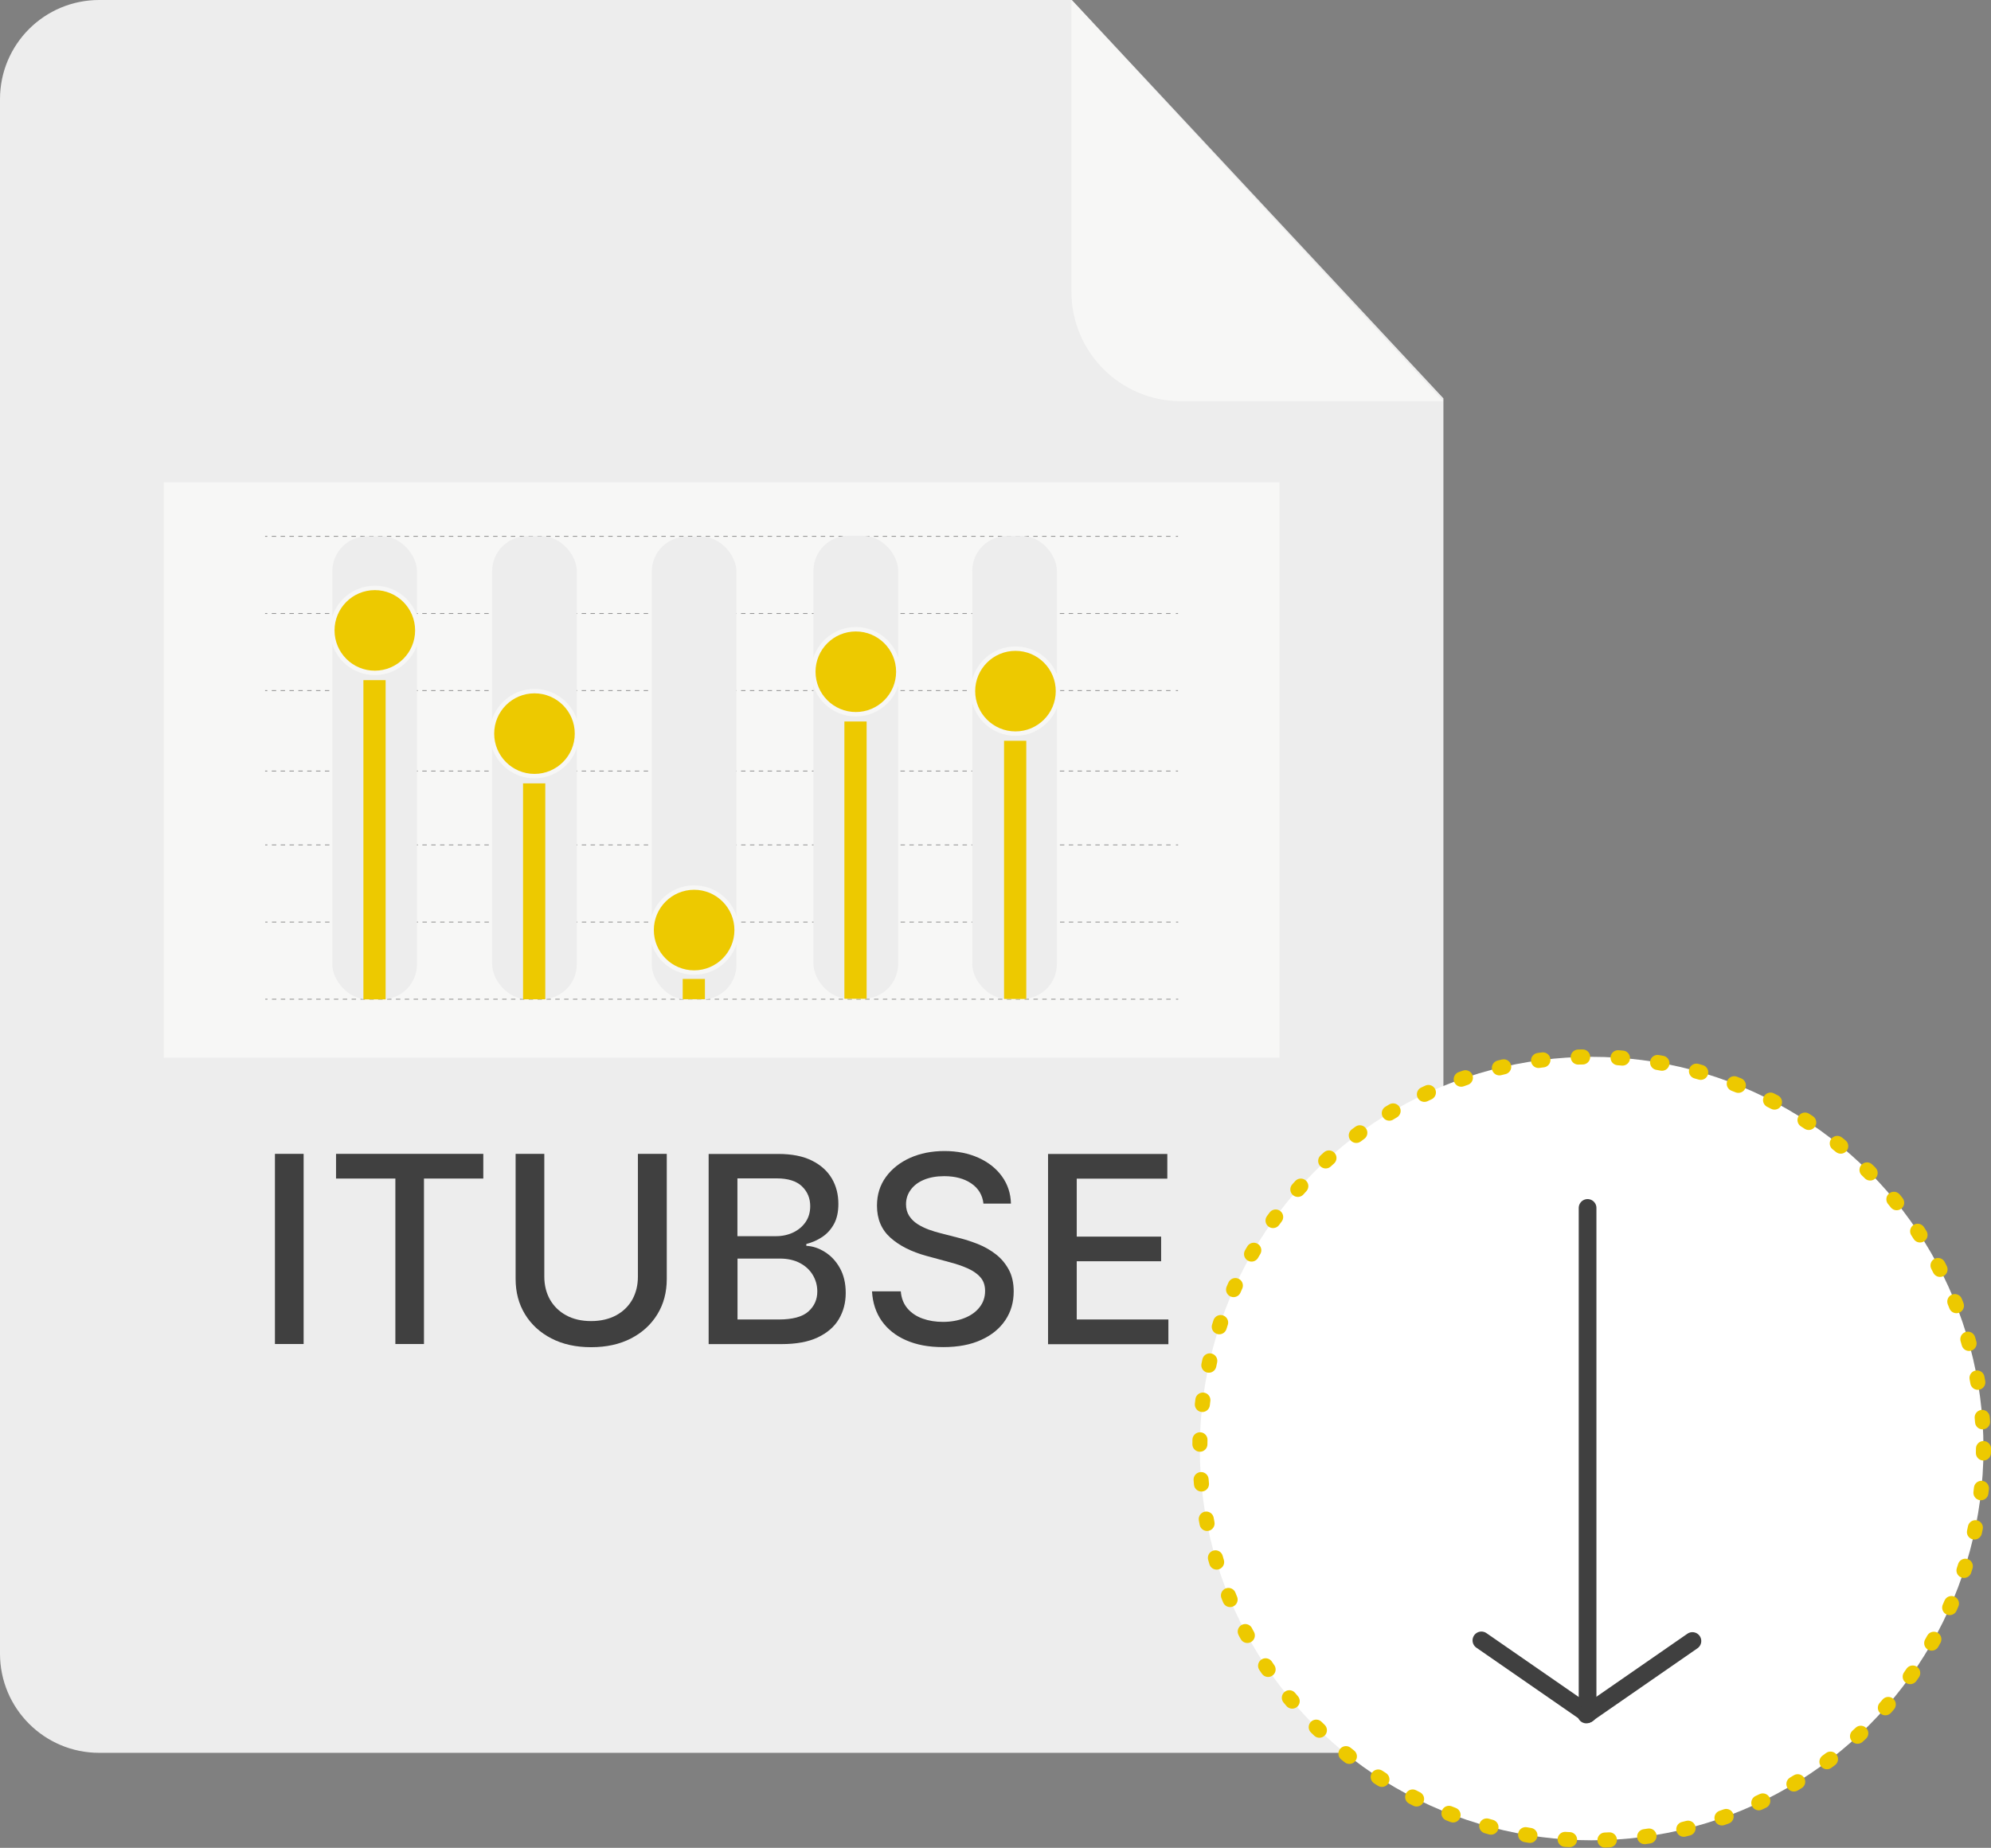
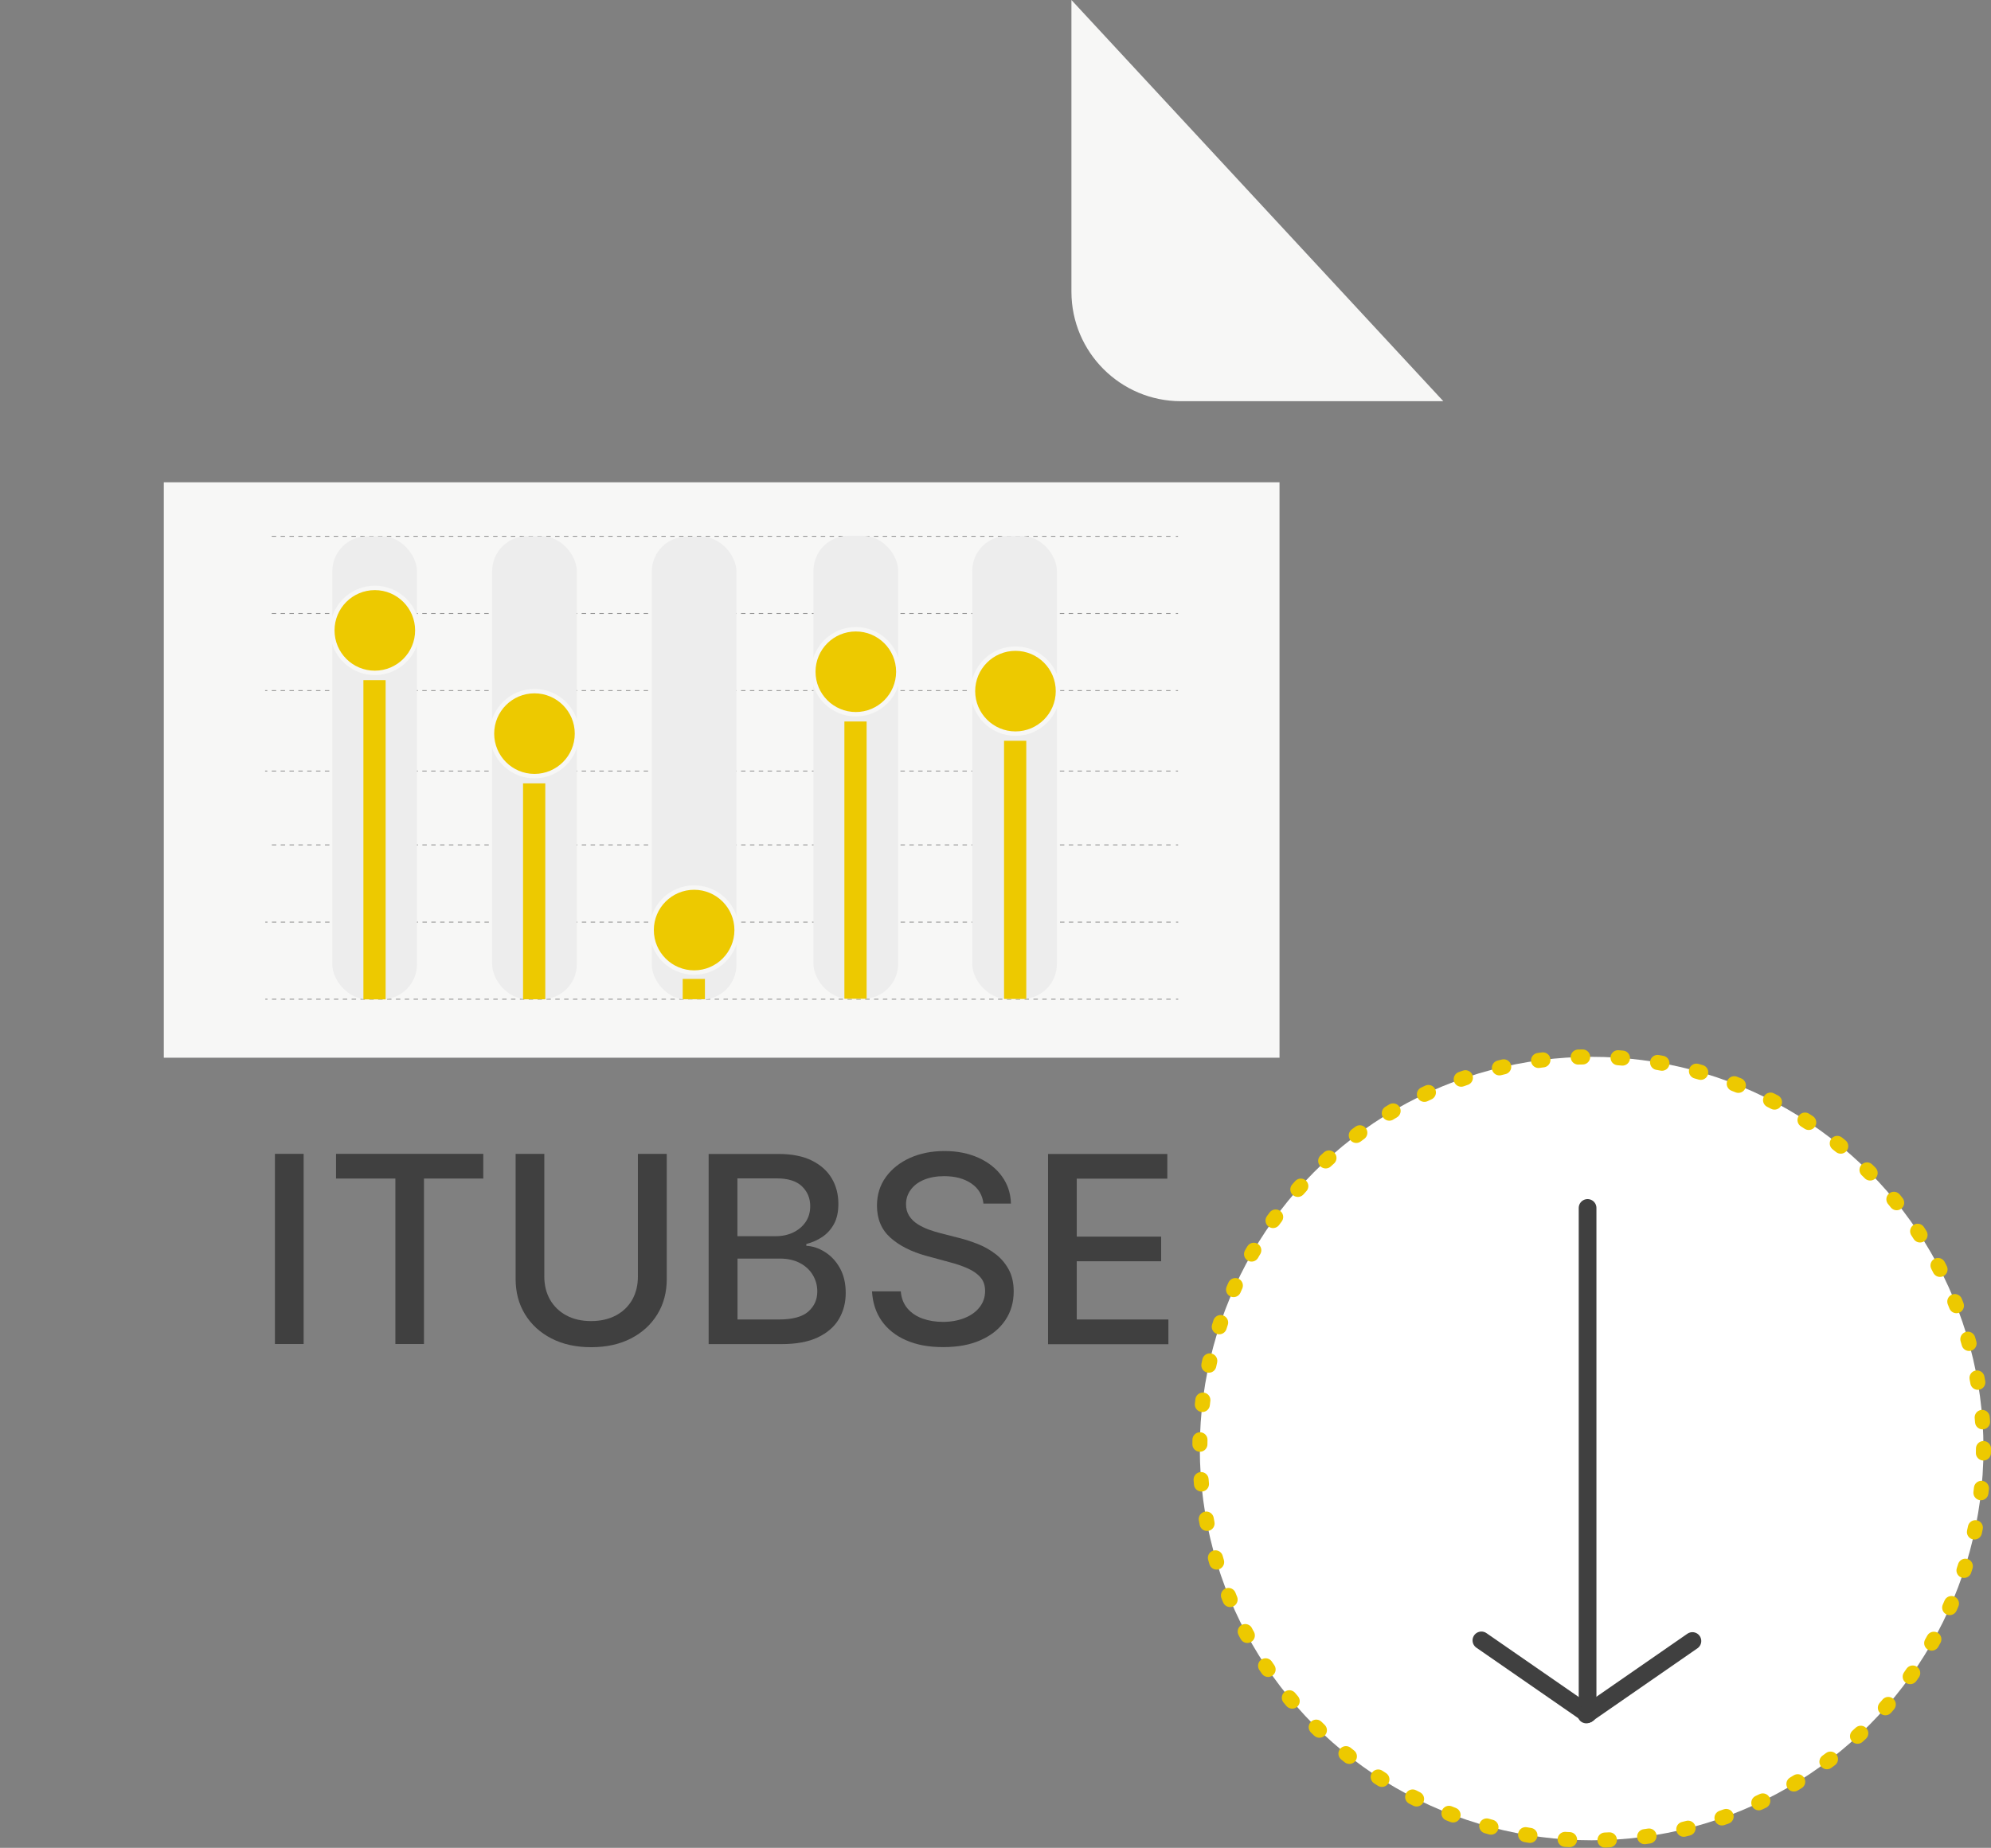
<svg xmlns="http://www.w3.org/2000/svg" version="1.1" viewBox="0 0 224.85 208.73">
  <rect x="0" y="0" width="224.85" height="208.73" fill="#808080" stroke="none" />
  <defs>
    <style>
      .cls-1 {
        stroke: #f7f7f6;
        stroke-width: .5px;
      }

      .cls-1, .cls-2 {
        fill: #edc900;
      }

      .cls-1, .cls-3, .cls-4, .cls-5 {
        stroke-miterlimit: 10;
      }

      .cls-6 {
        fill: #fff;
        stroke: #edc900;
        stroke-dasharray: .5 4 0 0;
        stroke-width: 1.7px;
      }

      .cls-6, .cls-7 {
        stroke-linecap: round;
        stroke-linejoin: round;
      }

      .cls-7 {
        stroke: #404040;
        stroke-width: 2px;
      }

      .cls-7, .cls-3, .cls-4, .cls-5 {
        fill: none;
      }

      .cls-8 {
        fill: #404040;
      }

      .cls-9 {
        fill: #f7f7f6;
      }

      .cls-3 {
        stroke-dasharray: .5 .5;
      }

      .cls-3, .cls-4 {
        stroke: #969696;
        stroke-width: .1px;
      }

      .cls-10 {
        fill: #ededed;
      }

      .cls-5 {
        stroke: #fff;
        stroke-width: .25px;
      }
    </style>
  </defs>
  <g>
    <g id="Capa_1">
-       <path class="cls-10" d="M151.8,198H11.2c-6.18,0-11.2-5.01-11.2-11.2V11.2C0,5.01,5.01,0,11.2,0h109.85l41.96,45v141.8c0,6.18-5.01,11.2-11.2,11.2Z" />
      <circle class="cls-6" cx="179.75" cy="163.63" r="44.25" />
      <g>
        <line class="cls-7" x1="179.29" y1="193.6" x2="179.29" y2="136.45" />
        <line class="cls-7" x1="179.29" y1="193.6" x2="167.3" y2="185.3" />
        <line class="cls-7" x1="179.15" y1="193.67" x2="191.13" y2="185.37" />
      </g>
    </g>
    <g id="Capa_2">
      <path class="cls-9" d="M163,45.32h-29.63c-6.83,0-12.37-5.54-12.37-12.37V0l42,45.32Z" />
      <rect class="cls-9" x="18.5" y="54.48" width="126" height="65" />
    </g>
    <g id="Capa_3">
      <g>
-         <line class="cls-4" x1="29.94" y1="60.58" x2="30.19" y2="60.58" />
        <line class="cls-3" x1="30.69" y1="60.58" x2="132.54" y2="60.58" />
        <line class="cls-4" x1="132.79" y1="60.58" x2="133.04" y2="60.58" />
      </g>
      <g>
-         <line class="cls-4" x1="29.94" y1="69.3" x2="30.19" y2="69.3" />
        <line class="cls-3" x1="30.69" y1="69.3" x2="132.54" y2="69.3" />
        <line class="cls-4" x1="132.79" y1="69.3" x2="133.04" y2="69.3" />
      </g>
      <g>
        <line class="cls-4" x1="29.94" y1="78.01" x2="30.19" y2="78.01" />
        <line class="cls-3" x1="30.69" y1="78.01" x2="132.54" y2="78.01" />
        <line class="cls-4" x1="132.79" y1="78.01" x2="133.04" y2="78.01" />
      </g>
      <g>
        <line class="cls-4" x1="29.94" y1="87.1" x2="30.19" y2="87.1" />
        <line class="cls-3" x1="30.69" y1="87.1" x2="132.54" y2="87.1" />
        <line class="cls-4" x1="132.79" y1="87.1" x2="133.04" y2="87.1" />
      </g>
      <g>
-         <line class="cls-4" x1="29.95" y1="95.44" x2="30.2" y2="95.44" />
        <line class="cls-3" x1="30.7" y1="95.44" x2="132.55" y2="95.44" />
        <line class="cls-4" x1="132.8" y1="95.44" x2="133.05" y2="95.44" />
      </g>
      <g>
        <line class="cls-4" x1="29.96" y1="104.16" x2="30.21" y2="104.16" />
        <line class="cls-3" x1="30.71" y1="104.16" x2="132.56" y2="104.16" />
        <line class="cls-4" x1="132.81" y1="104.16" x2="133.06" y2="104.16" />
      </g>
      <g>
        <line class="cls-4" x1="29.96" y1="112.87" x2="30.21" y2="112.87" />
        <line class="cls-3" x1="30.71" y1="112.87" x2="132.56" y2="112.87" />
        <line class="cls-4" x1="132.81" y1="112.87" x2="133.06" y2="112.87" />
      </g>
      <rect class="cls-10" x="37.53" y="60.58" width="9.56" height="52.3" rx="3.94" ry="3.94" />
      <rect class="cls-10" x="55.58" y="60.57" width="9.56" height="52.3" rx="3.94" ry="3.94" />
      <rect class="cls-10" x="73.61" y="60.62" width="9.56" height="52.3" rx="3.94" ry="3.94" />
      <rect class="cls-10" x="91.87" y="60.52" width="9.56" height="52.3" rx="3.94" ry="3.94" />
      <rect class="cls-10" x="109.8" y="60.54" width="9.56" height="52.3" rx="3.94" ry="3.94" />
      <circle class="cls-1" cx="42.33" cy="71.21" r="4.8" />
      <rect class="cls-2" x="41.04" y="76.83" width="2.51" height="36.06" />
      <path class="cls-5" d="M82.77,113.44" />
      <circle class="cls-1" cx="78.39" cy="105.06" r="4.8" />
      <rect class="cls-2" x="77.1" y="110.58" width="2.51" height="2.29" />
      <circle class="cls-1" cx="60.36" cy="82.87" r="4.8" />
      <rect class="cls-2" x="59.07" y="88.49" width="2.51" height="24.39" />
      <circle class="cls-1" cx="96.65" cy="75.88" r="4.8" />
      <rect class="cls-2" x="95.36" y="81.5" width="2.51" height="31.32" />
      <circle class="cls-1" cx="114.68" cy="78.07" r="4.8" />
      <rect class="cls-2" x="113.39" y="83.68" width="2.51" height="29.16" />
      <g>
        <path class="cls-8" d="M34.29,130.34v21.48h-3.24v-21.48h3.24Z" />
        <path class="cls-8" d="M37.95,133.13v-2.79h16.63v2.79h-6.7v18.69h-3.23v-18.69h-6.69Z" />
        <path class="cls-8" d="M72.05,130.34h3.25v14.13c0,1.5-.35,2.83-1.06,3.99-.71,1.16-1.7,2.07-2.98,2.73-1.28.66-2.78.99-4.5.99s-3.21-.33-4.49-.99c-1.28-.66-2.27-1.57-2.98-2.73s-1.06-2.49-1.06-3.99v-14.13h3.24v13.87c0,.97.22,1.84.64,2.59.43.75,1.04,1.35,1.83,1.78s1.73.65,2.81.65,2.03-.22,2.83-.65c.79-.43,1.4-1.02,1.83-1.78.42-.76.63-1.62.63-2.59v-13.87Z" />
-         <path class="cls-8" d="M80.03,151.83v-21.48h7.87c1.52,0,2.79.25,3.79.75s1.75,1.17,2.25,2.02c.5.85.74,1.81.74,2.87,0,.9-.16,1.65-.49,2.26s-.77,1.1-1.32,1.47c-.55.37-1.15.63-1.81.8v.21c.71.03,1.41.26,2.09.69.68.42,1.25,1.02,1.69,1.8s.67,1.72.67,2.83-.26,2.08-.77,2.95c-.51.87-1.31,1.56-2.38,2.07-1.07.51-2.44.76-4.1.76h-8.24ZM83.27,139.64h4.34c.73,0,1.38-.14,1.97-.42.58-.28,1.05-.67,1.4-1.18s.52-1.11.52-1.8c0-.89-.31-1.63-.93-2.23-.62-.6-1.58-.9-2.86-.9h-4.43v6.54ZM83.27,149.05h4.68c1.55,0,2.67-.3,3.34-.9.67-.6,1.01-1.35,1.01-2.26,0-.68-.17-1.3-.51-1.87s-.83-1.02-1.46-1.35-1.38-.5-2.25-.5h-4.79v6.88Z" />
+         <path class="cls-8" d="M80.03,151.83v-21.48h7.87c1.52,0,2.79.25,3.79.75s1.75,1.17,2.25,2.02c.5.85.74,1.81.74,2.87,0,.9-.16,1.65-.49,2.26s-.77,1.1-1.32,1.47c-.55.37-1.15.63-1.81.8v.21c.71.03,1.41.26,2.09.69.68.42,1.25,1.02,1.69,1.8s.67,1.72.67,2.83-.26,2.08-.77,2.95c-.51.87-1.31,1.56-2.38,2.07-1.07.51-2.44.76-4.1.76h-8.24ZM83.27,139.64h4.34c.73,0,1.38-.14,1.97-.42.58-.28,1.05-.67,1.4-1.18s.52-1.11.52-1.8c0-.89-.31-1.63-.93-2.23-.62-.6-1.58-.9-2.86-.9h-4.43v6.54M83.27,149.05h4.68c1.55,0,2.67-.3,3.34-.9.67-.6,1.01-1.35,1.01-2.26,0-.68-.17-1.3-.51-1.87s-.83-1.02-1.46-1.35-1.38-.5-2.25-.5h-4.79v6.88Z" />
        <path class="cls-8" d="M111.07,135.99c-.11-.99-.57-1.76-1.38-2.31-.81-.55-1.83-.82-3.06-.82-.88,0-1.64.14-2.29.41s-1.14.65-1.49,1.13c-.35.48-.53,1.02-.53,1.63,0,.51.12.95.36,1.32.24.37.56.68.95.93.39.25.82.45,1.27.62.45.16.89.3,1.31.4l2.1.54c.69.17,1.39.4,2.11.68.72.29,1.39.66,2,1.13.62.47,1.11,1.05,1.49,1.74s.57,1.52.57,2.49c0,1.22-.31,2.3-.94,3.24-.63.94-1.53,1.69-2.72,2.23-1.19.55-2.62.82-4.3.82s-3-.26-4.18-.77c-1.18-.51-2.09-1.24-2.76-2.18-.66-.94-1.03-2.06-1.1-3.35h3.25c.06.78.32,1.42.76,1.94.44.51,1.01.89,1.71,1.14.7.25,1.46.37,2.29.37.92,0,1.73-.15,2.45-.44.72-.29,1.28-.69,1.69-1.22.41-.52.62-1.13.62-1.83,0-.64-.18-1.16-.54-1.56-.36-.41-.85-.74-1.46-1.01s-1.3-.5-2.07-.7l-2.54-.69c-1.72-.47-3.08-1.16-4.09-2.07s-1.51-2.11-1.51-3.61c0-1.24.34-2.32,1.01-3.24s1.58-1.64,2.73-2.16c1.15-.51,2.44-.77,3.88-.77s2.74.26,3.86.77c1.12.51,2,1.21,2.64,2.1s.98,1.91,1.01,3.07h-3.13Z" />
        <path class="cls-8" d="M118.36,151.83v-21.48h13.47v2.79h-10.23v6.55h9.53v2.78h-9.53v6.58h10.35v2.79h-13.6Z" />
      </g>
    </g>
  </g>
</svg>